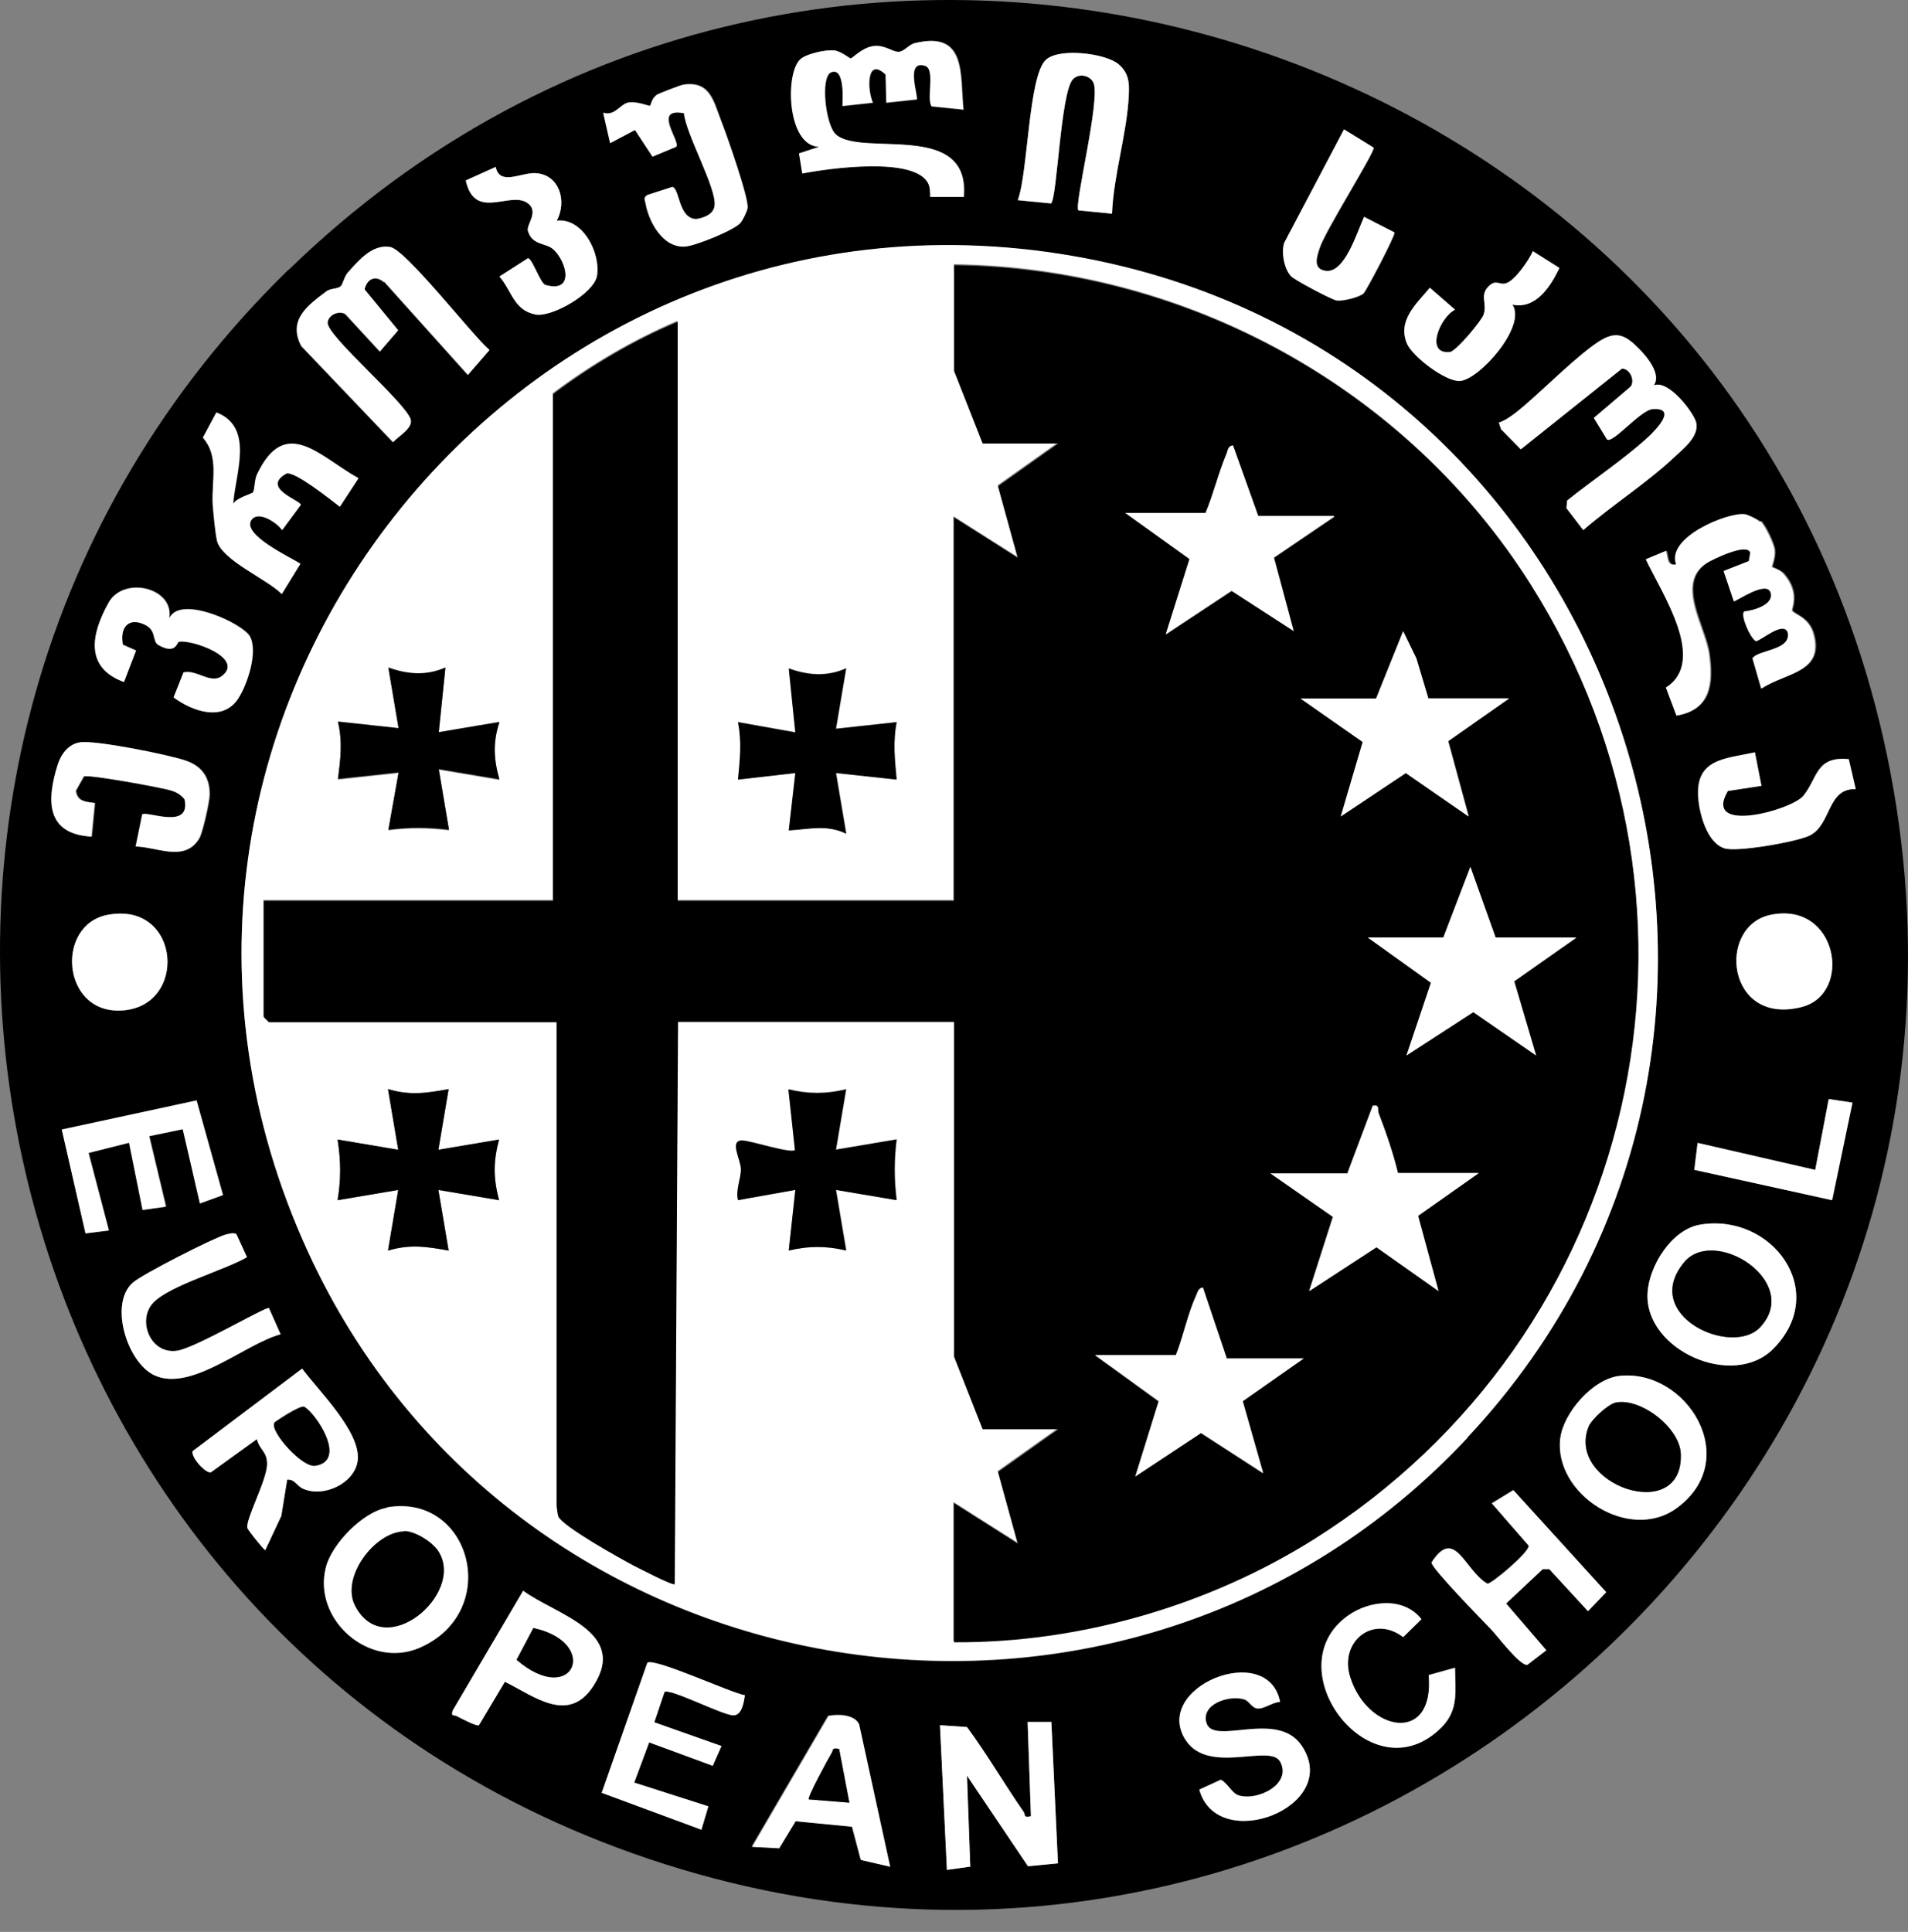
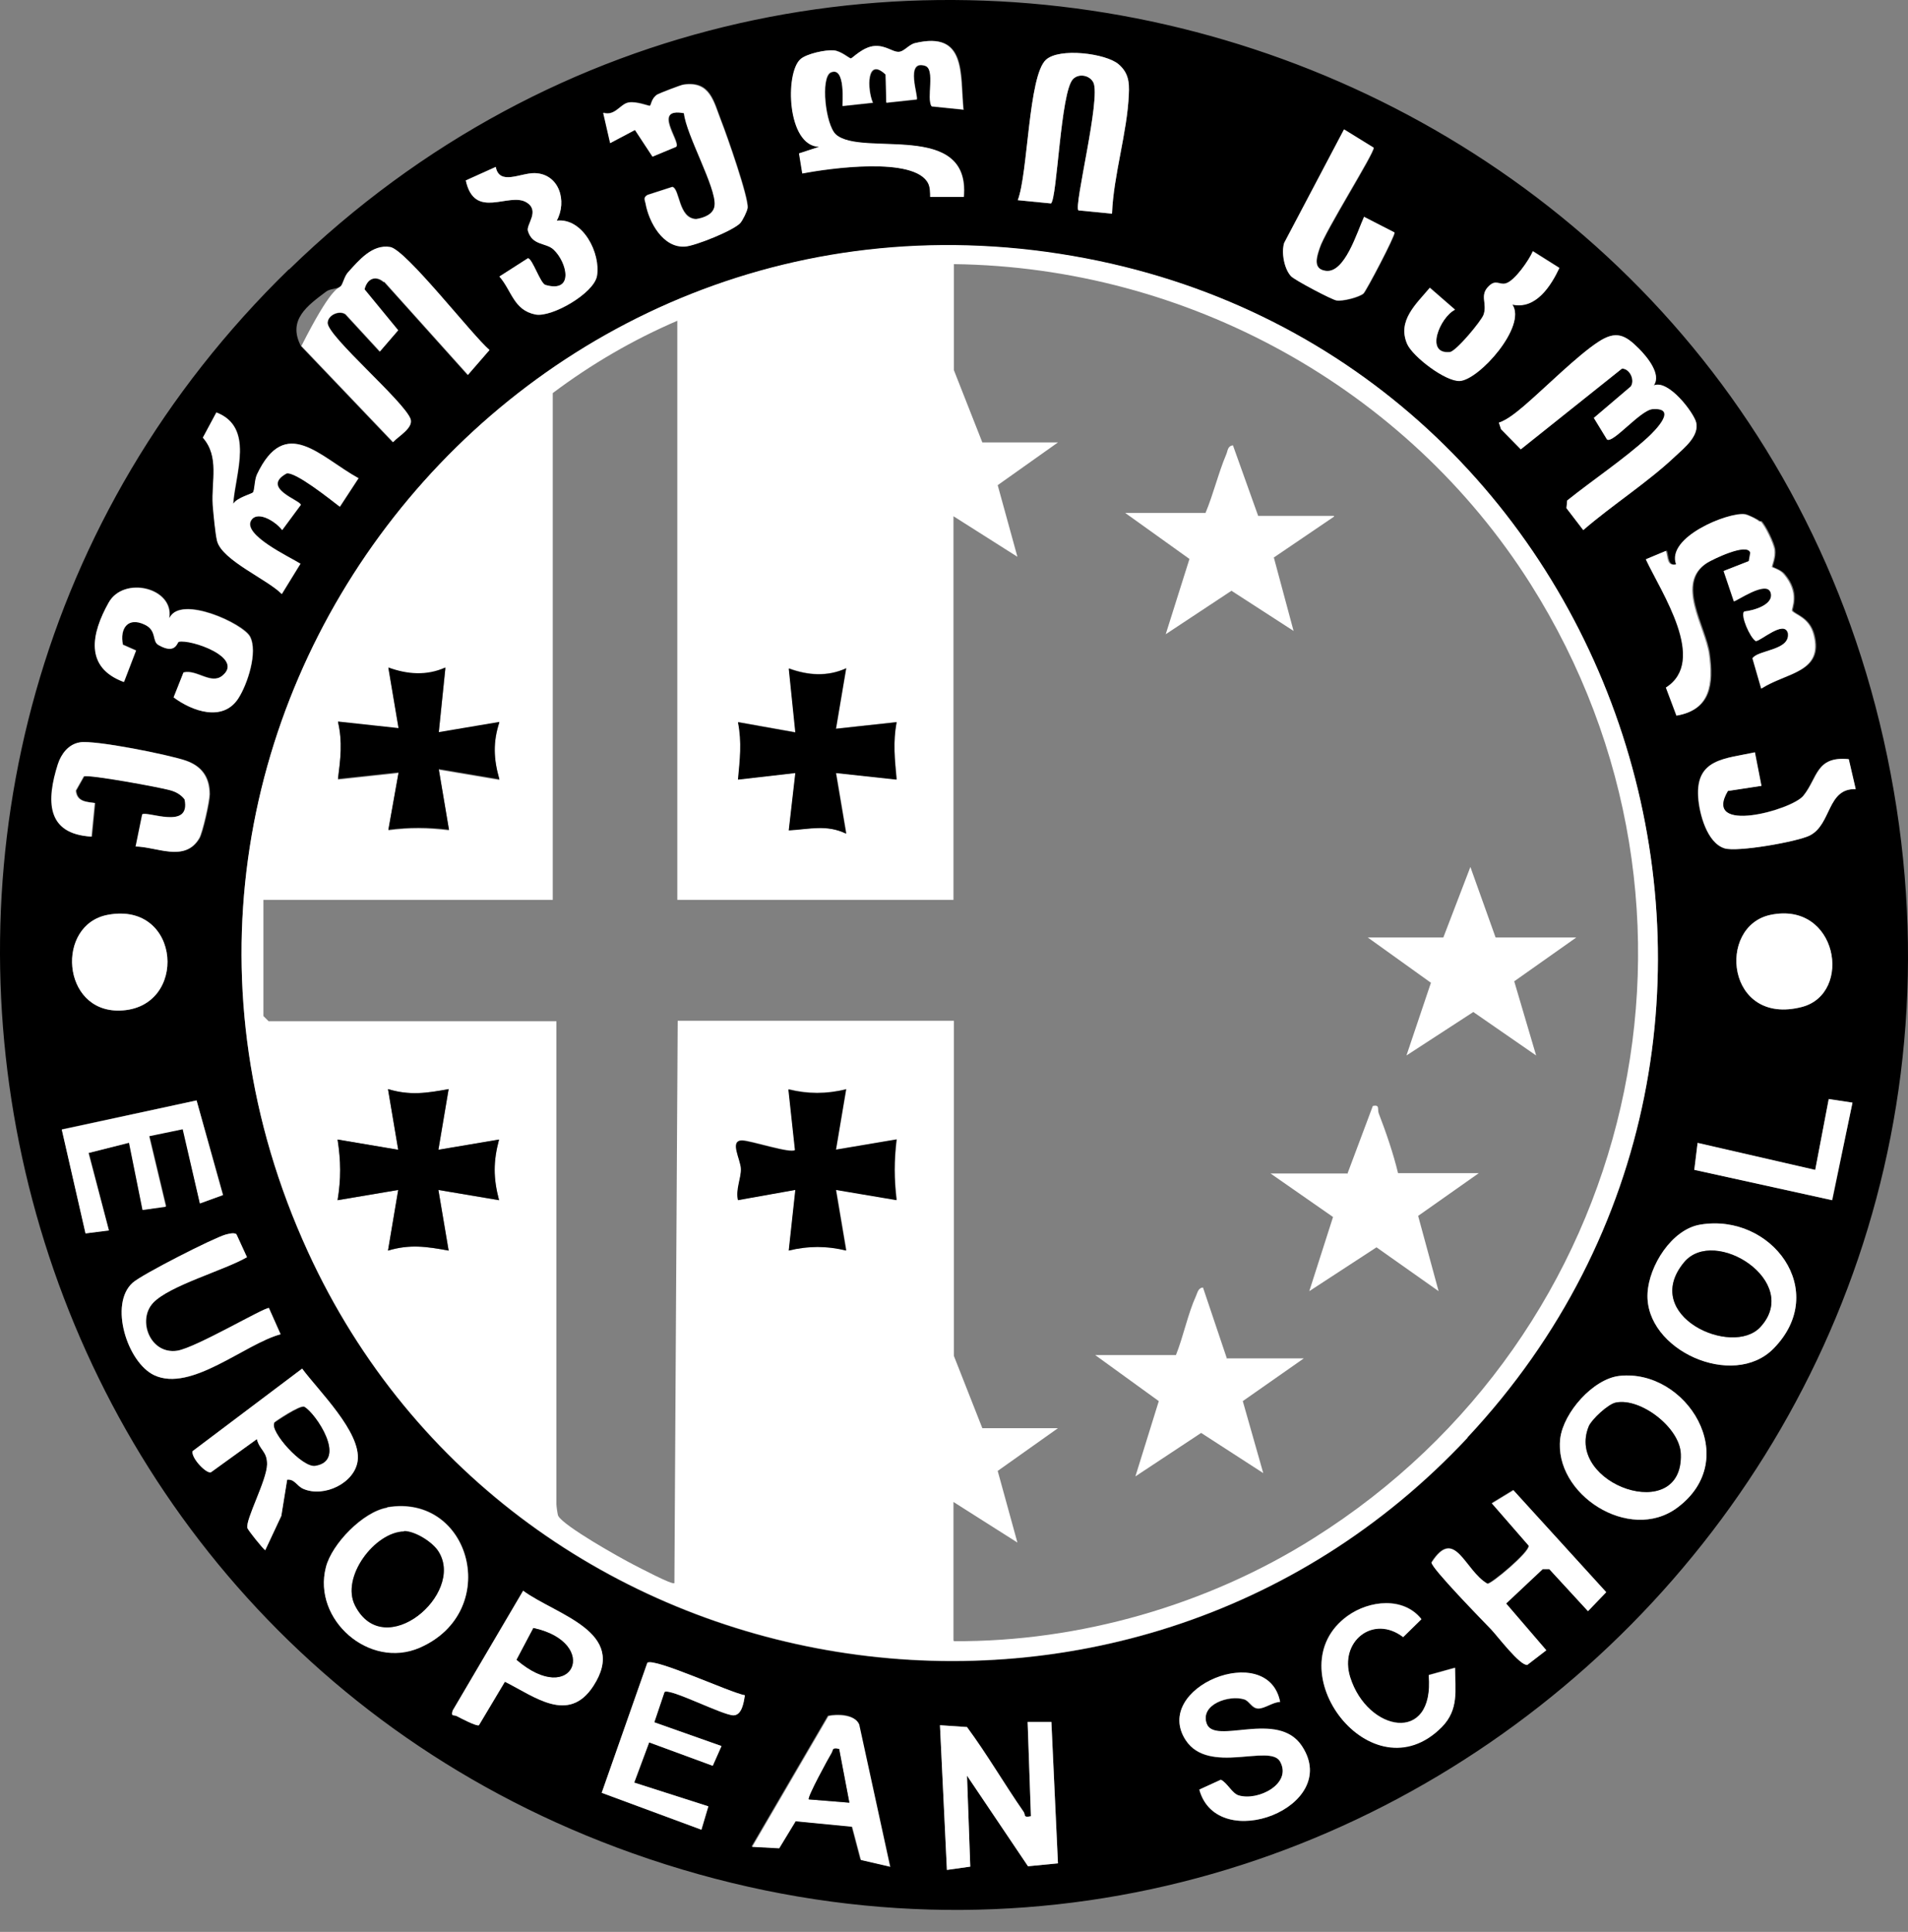
<svg xmlns="http://www.w3.org/2000/svg" width="81" height="82" viewBox="0 0 81 82" fill="none">
  <rect x="0" y="0" width="81" height="82" fill="#808080" stroke="none" />
  <path d="M12.268 11.443C34.848 -10.533 73.06 0.788 79.962 31.386C87.002 62.573 57.025 89.402 26.831 78.655C-1.317 68.636 -9.21 32.347 12.268 11.427V11.443ZM40.912 4.65C40.773 3.13 41.052 1.3 38.865 1.827C38.586 1.889 38.384 2.2 38.152 2.2C37.888 2.2 37.609 1.92 37.144 1.952C36.647 1.983 36.182 2.479 36.136 2.479C36.074 2.479 35.717 2.153 35.407 2.138C35.065 2.107 34.259 2.277 33.995 2.51C33.329 3.099 33.422 6.185 34.786 6.232L33.933 6.511L34.073 7.364C35.174 7.162 38.865 6.619 39.423 7.798C39.501 7.969 39.485 8.17 39.501 8.356H40.928C41.207 5.1 36.601 6.697 35.5 5.72C35.05 5.317 34.833 3.285 35.283 3.084C35.934 2.804 35.717 4.448 35.779 4.51L37.066 4.371C36.818 3.797 36.802 2.401 37.609 3.177L37.64 4.371L38.927 4.231C39.02 4.138 38.415 2.525 39.284 2.804C39.733 2.944 39.33 4.2 39.563 4.526L40.928 4.665L40.912 4.65ZM47.208 9.07C47.27 7.426 47.86 5.596 47.922 3.999C47.937 3.487 47.891 3.084 47.487 2.727C46.945 2.262 44.96 2.029 44.401 2.541C43.657 3.223 43.657 7.364 43.207 8.496L44.618 8.636C44.882 8.418 45.022 3.906 45.549 3.363C45.797 3.099 46.262 3.192 46.417 3.502C46.743 4.169 45.58 8.744 45.782 8.93L47.208 9.07ZM31.437 9.457C31.545 9.333 31.716 8.961 31.747 8.822C31.809 8.418 30.863 5.72 30.63 5.131C30.305 4.293 30.165 3.409 29.033 3.58C28.94 3.58 27.994 3.952 27.916 3.999C27.668 4.154 27.653 4.448 27.606 4.479C27.575 4.51 27.063 4.278 26.691 4.34C26.319 4.402 26.117 4.929 25.621 4.774L25.916 6.061L26.97 5.503L27.715 6.635L28.723 6.216C28.909 5.999 27.699 4.541 29.048 4.79C29.141 5.705 30.428 7.953 30.351 8.698C30.32 9.085 29.886 9.24 29.56 9.287C28.8 9.256 28.878 8.015 28.552 7.922L27.497 8.263C27.311 8.372 27.389 8.465 27.42 8.62C27.559 9.411 28.164 10.527 29.11 10.45C29.529 10.419 31.188 9.752 31.452 9.442L31.437 9.457ZM57.925 9.209C57.63 9.845 57.103 11.629 56.281 11.505C55.738 11.412 55.908 10.915 56.032 10.543C56.25 9.845 58.343 6.526 58.328 6.278L57.072 5.503L54.528 10.326C54.404 10.745 54.528 11.427 54.823 11.737C54.962 11.892 56.544 12.73 56.746 12.761C57.01 12.807 57.723 12.621 57.893 12.466C58.002 12.373 59.243 10.016 59.212 9.876L57.94 9.225L57.925 9.209ZM21.046 7.085L19.774 7.659C20.147 9.364 21.604 8.139 22.349 8.589C22.938 8.946 22.333 9.52 22.411 9.799C22.613 10.434 23.171 10.279 23.496 10.589C24.07 11.132 24.396 12.45 23.155 12.094C22.938 12.032 22.613 10.977 22.411 10.962L21.201 11.737C21.729 12.342 21.806 13.179 22.736 13.35C23.419 13.49 25.202 12.466 25.342 11.722C25.512 10.76 24.753 9.24 23.636 9.364C24.086 8.542 23.744 7.379 22.706 7.348C22.101 7.333 21.201 7.891 21.046 7.085ZM62.298 61.022C78.395 43.824 69.152 15.382 46.092 10.977C22.039 6.387 2.824 30.797 13.075 53.144C21.899 72.389 47.782 76.546 62.298 61.038V61.022ZM16.301 11.97L19.852 15.924L20.767 14.87C20.038 14.234 17.231 10.605 16.549 10.496C15.789 10.372 15.23 11.055 14.765 11.567C14.595 11.753 14.548 12.094 14.44 12.171C14.316 12.264 14.021 12.249 13.85 12.373C13.044 12.978 12.191 13.583 12.78 14.699L16.673 18.778C16.921 18.514 17.541 18.173 17.417 17.801C17.169 17.056 13.897 14.28 13.897 13.722C13.897 13.397 14.393 13.164 14.657 13.35L16.114 14.932L16.89 14.032L15.463 12.296C15.556 11.846 15.928 11.675 16.285 11.985L16.301 11.97ZM66.206 11.365L65.074 10.652C64.919 11.039 64.298 11.923 63.926 12.016C63.647 12.094 63.507 11.83 63.197 12.14C62.809 12.528 63.151 12.869 62.98 13.35C62.887 13.614 61.817 14.901 61.553 14.932C60.468 15.04 61.135 13.443 61.77 13.133L60.7 12.202C60.127 12.9 59.305 13.598 59.739 14.591C59.971 15.133 61.367 16.188 61.972 16.157C62.794 16.11 64.826 13.831 64.205 12.916C65.213 13.133 65.849 12.094 66.206 11.35V11.365ZM70.207 16.359C70.548 15.878 69.912 15.133 69.571 14.792C68.997 14.218 68.61 14.001 67.85 14.513C66.95 15.102 65.601 16.467 64.701 17.227C64.407 17.475 64.004 17.816 63.632 17.94L63.724 18.22L64.562 19.073L68.858 15.645C69.183 15.645 69.416 16.142 69.23 16.405L67.664 17.739L68.222 18.654C68.47 18.84 69.649 17.398 70.16 17.367C71.23 17.305 70.269 18.266 69.943 18.576C68.951 19.491 67.602 20.375 66.531 21.244L66.501 21.569L67.214 22.5C68.47 21.414 69.943 20.484 71.137 19.352C71.51 18.995 72.145 18.499 72.006 17.925C71.897 17.506 70.827 16.095 70.207 16.359ZM9.911 21.368C10.004 20.081 10.811 18.142 9.198 17.506L8.624 18.576C9.337 19.398 8.981 20.422 9.043 21.43C9.074 21.802 9.151 22.655 9.229 22.965C9.446 23.787 11.369 24.593 11.974 25.214L12.765 23.927C12.315 23.647 10.252 22.686 10.687 22.066C10.981 21.647 11.772 22.19 11.989 22.5L12.78 21.43C12.78 21.228 11.059 20.716 12.175 20.096C12.532 20.003 14.052 21.213 14.44 21.507L15.231 20.298C13.602 19.398 12.129 17.584 10.919 20.143C10.811 20.375 10.826 20.809 10.749 20.902C10.718 20.949 10.051 21.12 9.927 21.368H9.911ZM74.735 22.128C74.627 22.035 74.239 21.849 74.1 21.817C73.402 21.709 70.781 22.779 71.199 23.942C70.796 24.051 70.858 23.632 70.765 23.368L69.912 23.725C70.564 25.152 72.549 28.036 70.765 29.168L71.215 30.362C72.657 30.114 72.766 29.013 72.595 27.757C72.44 26.578 71.137 24.733 72.502 23.88C72.766 23.709 74.224 22.996 74.348 23.446L74.285 23.802L73.216 24.221L73.65 25.508C73.65 25.508 75.061 24.578 75.216 25.152C75.356 25.663 74.441 25.912 74.084 25.943C73.929 26.129 74.332 27.044 74.58 27.199C74.751 27.199 75.79 26.284 75.945 26.858C76.038 27.602 74.658 27.571 74.441 27.928L74.813 29.215C75.836 28.548 77.465 28.548 77.031 26.92C76.829 26.191 76.224 26.082 76.115 25.912C76.069 25.834 76.472 25.167 75.759 24.345C75.604 24.175 75.278 24.082 75.263 24.051C75.247 24.02 75.418 23.647 75.371 23.322C75.34 23.058 74.968 22.283 74.782 22.112L74.735 22.128ZM7.197 26.222C7.399 24.935 5.259 24.423 4.623 25.57C3.894 26.873 3.584 28.3 5.274 28.936L5.786 27.602L5.228 27.354C5.088 26.656 5.445 26.16 6.158 26.501C6.686 26.765 6.468 27.214 6.748 27.369C7.476 27.773 7.523 27.245 7.601 27.23C8.097 27.106 10.408 27.912 9.446 28.672C8.965 29.06 8.36 28.393 7.802 28.532L7.383 29.587C8.159 30.192 9.477 30.642 10.128 29.634C10.516 29.044 10.966 27.664 10.625 27.013C10.33 26.454 7.694 25.245 7.213 26.206L7.197 26.222ZM5.755 35.93C6.655 35.93 7.864 36.628 8.485 35.573C8.624 35.325 8.919 34.022 8.919 33.712C8.919 32.983 8.578 32.518 7.911 32.285C7.213 32.037 4.049 31.401 3.413 31.51C2.933 31.588 2.622 32.006 2.483 32.441C2.002 33.945 1.971 35.387 3.91 35.511L4.049 34.084C3.661 34.022 3.289 34.022 3.243 33.557L3.584 32.952C3.848 32.859 6.794 33.402 7.244 33.542C7.492 33.619 7.694 33.728 7.864 33.929C8.143 35.232 6.267 34.41 6.065 34.565L5.786 35.93H5.755ZM74.503 31.929C73.231 32.208 71.975 32.192 72.083 33.836C72.13 34.534 72.456 35.775 73.2 36.007C73.743 36.178 76.286 35.728 76.813 35.465C77.759 34.999 77.558 33.449 78.767 33.495L78.473 32.223C77.077 32.084 77.154 33.014 76.55 33.774C76.069 34.379 72.239 35.434 73.34 33.573L74.766 33.355L74.487 31.929H74.503ZM4.576 38.83C2.359 39.233 2.607 42.955 5.088 42.893C8.004 42.816 7.709 38.256 4.576 38.83ZM75.169 38.83C72.859 39.311 73.293 43.575 76.503 42.738C78.674 42.164 78.007 38.256 75.169 38.83ZM8.485 51.081L9.477 50.725L8.345 46.708L2.622 47.933L3.63 52.353L4.623 52.213L3.77 48.926L5.491 48.491L6.065 51.345L7.058 51.19L6.344 48.197L7.771 47.902L8.485 51.05V51.081ZM78.643 46.801L77.635 46.661L77.061 49.67L72.068 48.522L71.928 49.654L77.79 50.942L78.643 46.801ZM72.177 51.981C70.967 52.182 69.99 53.733 69.943 54.896C69.819 57.3 73.588 58.99 75.294 57.238C77.697 54.788 75.201 51.484 72.177 51.981ZM10.035 52.384C9.927 52.306 9.725 52.368 9.586 52.4C9.074 52.539 6.003 54.105 5.631 54.447C4.623 55.346 5.398 57.827 6.546 58.37C8.112 59.114 10.392 57.052 11.912 56.633L11.415 55.517C11.183 55.501 8.298 57.207 7.523 57.331C6.375 57.502 5.833 56.013 6.499 55.3C7.166 54.586 9.524 53.919 10.485 53.361L10.035 52.384ZM12.191 62.806C12.501 62.775 12.594 63.069 12.873 63.193C13.757 63.581 15.075 62.945 15.184 61.999C15.339 60.789 13.525 59.037 12.827 58.091L8.174 61.596C8.112 61.875 8.733 62.542 8.95 62.495L10.904 61.084C11.028 61.549 11.354 61.58 11.338 62.154C11.338 62.852 10.423 64.496 10.501 64.853C10.501 64.93 11.183 65.767 11.261 65.799L11.943 64.341L12.191 62.806ZM68.749 58.401C67.632 58.525 66.376 59.968 66.237 61.053C65.942 63.41 69.152 65.504 71.199 64C74.006 61.922 71.587 58.075 68.749 58.401ZM63.29 69.148C63.554 69.412 64.515 70.699 64.826 70.653L65.632 70.032L63.926 68.047L65.477 66.574H65.756L67.4 68.373L68.175 67.567L64.236 63.24L63.321 63.798L64.888 65.597C64.934 65.861 63.29 67.241 63.135 67.21C62.174 66.651 61.755 64.76 60.762 66.31C60.731 66.527 62.949 68.792 63.275 69.133L63.29 69.148ZM16.44 63.984C15.401 64.155 14.083 65.535 13.835 66.512C13.261 68.73 15.68 70.854 17.82 69.924C21.341 68.388 19.992 63.364 16.44 63.969V63.984ZM20.333 73.227L21.434 71.382C22.69 72.002 24.132 73.18 25.187 71.568C26.691 69.257 23.62 68.543 22.209 67.52L19.216 72.607C19.139 72.886 19.263 72.762 19.387 72.839C19.542 72.932 20.24 73.289 20.333 73.227ZM60.654 71.102C60.902 74.049 58.048 73.506 57.32 71.18C56.839 69.66 58.297 68.497 59.568 69.474L60.344 68.714C59.584 67.753 58.142 67.923 57.211 68.575C54.078 70.823 58.219 76.297 61.212 73.289C61.941 72.544 61.786 71.738 61.77 70.777L60.654 71.087V71.102ZM31.623 71.955C31.002 71.847 27.792 70.358 27.482 70.575L25.544 76.096L29.777 77.662L30.072 76.67L26.924 75.662L27.559 73.956L30.258 74.948L30.63 74.111L27.777 73.103L28.211 71.816C28.444 71.645 30.692 72.824 31.142 72.808C31.499 72.808 31.576 72.265 31.623 71.955ZM54.342 72.234C53.815 69.629 48.868 71.645 50.341 73.878C51.318 75.352 53.923 74.002 54.342 74.778C54.869 75.724 53.396 76.453 52.59 76.22C52.295 76.127 52.109 75.677 51.83 75.553L50.915 75.972C51.675 78.732 56.978 76.701 55.273 74.126C54.249 72.576 51.551 74.111 51.225 73.165C50.946 72.343 52.187 71.94 52.822 72.141C53.039 72.219 53.133 72.529 53.412 72.529C53.691 72.529 54.047 72.25 54.342 72.25V72.234ZM37.764 79.229L36.446 73.18C36.275 72.746 35.531 72.731 35.143 72.824L31.902 78.376L33.049 78.438L33.747 77.29L36.151 77.523L36.523 78.934L37.733 79.213L37.764 79.229ZM44.634 73.087H43.626L43.766 77.088C43.424 77.166 43.533 77.026 43.455 76.902C42.633 75.708 41.92 74.468 41.052 73.305L39.904 73.227L40.199 79.368L41.191 79.229L41.052 75.367L43.641 79.213L44.913 79.089L44.634 73.087Z" fill="black" />
  <path d="M62.298 61.023C47.798 76.531 21.899 72.375 13.075 53.129C2.824 30.782 22.039 6.372 46.092 10.963C69.153 15.367 78.396 43.809 62.298 61.008V61.023ZM40.494 69.661C45.828 69.692 51.272 68.126 55.769 65.288C69.509 56.65 73.712 38.629 64.981 24.796C59.708 16.453 50.388 11.335 40.494 11.211V15.708L41.703 18.779H44.913L42.355 20.593L43.192 23.633L40.478 21.912V38.195H28.754V13.615C26.878 14.421 25.094 15.46 23.466 16.685V38.195H11.183V43.127L11.4 43.344H23.621V63.846C23.621 63.923 23.667 64.28 23.698 64.342C23.931 64.776 26.304 66.11 26.909 66.42C27.126 66.528 28.552 67.288 28.63 67.195L28.77 43.328H40.494V57.549L41.703 60.62H44.913L42.355 62.434L43.192 65.474L40.478 63.752V69.615L40.494 69.661ZM18.906 28.363C18.1 28.72 17.294 28.657 16.487 28.363L16.921 30.937L14.347 30.658C14.549 31.511 14.456 32.224 14.347 33.093L16.921 32.814L16.487 35.248C17.387 35.124 18.146 35.14 19.061 35.248L18.627 32.674L21.202 33.108C20.953 32.255 20.922 31.527 21.202 30.674L18.627 31.108L18.906 28.394V28.363ZM35.919 28.363C35.112 28.72 34.306 28.657 33.499 28.363L33.779 31.077L31.344 30.643C31.499 31.511 31.421 32.209 31.344 33.077L33.779 32.798L33.499 35.233C34.368 35.187 35.097 34.985 35.934 35.373L35.5 32.798L38.074 33.077C37.997 32.224 37.904 31.511 38.074 30.643L35.5 30.922L35.934 28.347L35.919 28.363ZM19.046 46.228C18.116 46.399 17.402 46.507 16.472 46.228L16.906 48.803L14.332 48.368C14.471 49.268 14.471 50.028 14.332 50.943L16.906 50.508L16.472 53.083C17.402 52.804 18.116 52.912 19.046 53.083L18.612 50.508L21.186 50.943C20.938 50.012 20.938 49.314 21.186 48.368L18.612 48.803L19.046 46.228ZM35.919 46.228C35.097 46.43 34.322 46.43 33.484 46.228L33.763 48.803C33.593 48.973 31.871 48.399 31.515 48.399C30.972 48.399 31.453 49.206 31.468 49.593C31.483 49.981 31.235 50.477 31.344 50.927L33.779 50.493L33.499 53.067C34.322 52.866 35.097 52.866 35.934 53.067L35.5 50.493L38.074 50.927C37.966 50.028 37.966 49.268 38.074 48.353L35.5 48.787L35.934 46.213L35.919 46.228Z" fill="white" />
  <path d="M40.912 4.65L39.547 4.51C39.315 4.185 39.718 2.929 39.268 2.789C38.4 2.51 39.004 4.123 38.911 4.216L37.624 4.355L37.593 3.161C36.771 2.386 36.802 3.782 37.05 4.355L35.763 4.495C35.763 4.495 35.918 2.789 35.267 3.068C34.817 3.27 35.034 5.301 35.484 5.705C36.585 6.682 41.191 5.084 40.912 8.356H39.485C39.485 8.17 39.485 7.969 39.408 7.798C38.849 6.62 35.143 7.147 34.057 7.364L33.918 6.511L34.771 6.232C33.406 6.201 33.313 3.099 33.98 2.51C34.243 2.277 35.05 2.107 35.391 2.138C35.701 2.169 36.058 2.494 36.12 2.479C36.182 2.479 36.632 1.983 37.128 1.952C37.593 1.921 37.872 2.2 38.136 2.2C38.384 2.2 38.57 1.89 38.849 1.828C41.02 1.316 40.741 3.13 40.896 4.65H40.912Z" fill="white" />
  <path d="M74.735 22.128C74.921 22.298 75.294 23.073 75.325 23.337C75.371 23.663 75.201 24.035 75.216 24.066C75.232 24.097 75.557 24.175 75.712 24.361C76.426 25.183 76.022 25.849 76.069 25.927C76.193 26.098 76.798 26.206 76.984 26.935C77.418 28.563 75.79 28.548 74.766 29.23L74.394 27.943C74.611 27.586 76.007 27.617 75.898 26.873C75.743 26.299 74.72 27.23 74.534 27.214C74.286 27.059 73.882 26.129 74.037 25.958C74.394 25.927 75.309 25.679 75.169 25.167C75.014 24.593 73.665 25.57 73.603 25.524L73.169 24.237L74.239 23.818L74.301 23.461C74.177 23.027 72.719 23.74 72.456 23.895C71.091 24.764 72.394 26.609 72.549 27.773C72.719 29.029 72.611 30.13 71.168 30.378L70.719 29.184C72.502 28.052 70.533 25.167 69.866 23.74L70.719 23.384C70.812 23.647 70.75 24.05 71.153 23.957C70.719 22.794 73.355 21.74 74.053 21.833C74.192 21.848 74.58 22.035 74.689 22.143L74.735 22.128Z" fill="white" />
-   <path d="M16.301 11.97C15.944 11.66 15.587 11.831 15.479 12.28L16.906 14.017L16.13 14.917L14.672 13.335C14.409 13.149 13.912 13.366 13.912 13.707C13.912 14.281 17.169 17.042 17.433 17.786C17.557 18.158 16.937 18.499 16.689 18.763L12.796 14.684C12.222 13.568 13.06 12.963 13.866 12.358C14.037 12.234 14.331 12.265 14.455 12.156C14.564 12.079 14.61 11.738 14.781 11.552C15.246 11.04 15.805 10.357 16.564 10.482C17.231 10.59 20.054 14.235 20.783 14.855L19.868 15.909L16.316 11.955L16.301 11.97Z" fill="white" />
+   <path d="M16.301 11.97C15.944 11.66 15.587 11.831 15.479 12.28L16.906 14.017L16.13 14.917L14.672 13.335C14.409 13.149 13.912 13.366 13.912 13.707C13.912 14.281 17.169 17.042 17.433 17.786C17.557 18.158 16.937 18.499 16.689 18.763L12.796 14.684C14.037 12.234 14.331 12.265 14.455 12.156C14.564 12.079 14.61 11.738 14.781 11.552C15.246 11.04 15.805 10.357 16.564 10.482C17.231 10.59 20.054 14.235 20.783 14.855L19.868 15.909L16.316 11.955L16.301 11.97Z" fill="white" />
  <path d="M70.207 16.358C70.827 16.095 71.897 17.506 72.006 17.925C72.145 18.499 71.51 19.01 71.137 19.352C69.943 20.484 68.47 21.414 67.214 22.5L66.5 21.569L66.531 21.244C67.601 20.39 68.935 19.491 69.943 18.576C70.284 18.266 71.246 17.289 70.16 17.366C69.648 17.398 68.47 18.84 68.222 18.654L67.663 17.739L69.23 16.405C69.416 16.141 69.199 15.645 68.858 15.645L64.562 19.072L63.724 18.219L63.631 17.94C64.004 17.816 64.407 17.475 64.701 17.227C65.585 16.467 66.95 15.102 67.85 14.513C68.609 14.017 68.997 14.218 69.571 14.792C69.912 15.133 70.548 15.893 70.207 16.358Z" fill="white" />
  <path d="M9.912 21.368C10.051 21.136 10.703 20.95 10.733 20.903C10.811 20.81 10.796 20.376 10.904 20.143C12.114 17.584 13.572 19.399 15.215 20.298L14.424 21.508C14.037 21.213 12.533 20.004 12.16 20.097C11.044 20.717 12.765 21.244 12.765 21.43L11.974 22.5C11.773 22.206 10.982 21.648 10.671 22.066C10.237 22.687 12.315 23.648 12.75 23.927L11.959 25.214C11.354 24.594 9.431 23.788 9.214 22.966C9.136 22.656 9.059 21.803 9.028 21.43C8.966 20.422 9.322 19.383 8.609 18.577L9.183 17.507C10.796 18.127 9.989 20.081 9.896 21.368H9.912Z" fill="white" />
  <path d="M47.208 9.069L45.781 8.93C45.58 8.744 46.743 4.169 46.417 3.502C46.262 3.192 45.797 3.099 45.549 3.362C45.022 3.921 44.882 8.418 44.618 8.635L43.207 8.496C43.641 7.363 43.657 3.223 44.401 2.54C44.959 2.013 46.944 2.261 47.487 2.727C47.906 3.083 47.953 3.486 47.922 3.998C47.859 5.611 47.27 7.441 47.208 9.069Z" fill="white" />
  <path d="M12.191 62.806L11.943 64.342L11.26 65.799C11.183 65.768 10.516 64.931 10.501 64.853C10.423 64.481 11.322 62.837 11.338 62.155C11.338 61.597 11.028 61.566 10.904 61.085L8.95 62.496C8.733 62.543 8.112 61.876 8.174 61.597L12.827 58.092C13.525 59.038 15.339 60.79 15.184 62C15.06 62.946 13.757 63.582 12.873 63.194C12.594 63.07 12.517 62.775 12.191 62.806ZM11.648 60.387C11.447 60.728 12.827 62.294 13.385 62.201C14.765 61.984 13.385 59.968 12.92 59.705C12.749 59.612 11.695 60.309 11.648 60.371V60.387Z" fill="white" />
  <path d="M44.634 73.089L44.913 79.091L43.642 79.215L41.052 75.369L41.191 79.23L40.199 79.37L39.904 73.228L41.052 73.306C41.905 74.469 42.634 75.725 43.456 76.904C43.549 77.028 43.425 77.168 43.766 77.09L43.626 73.089H44.634Z" fill="white" />
  <path d="M31.436 9.459C31.157 9.785 29.514 10.436 29.095 10.467C28.149 10.545 27.544 9.428 27.404 8.637C27.373 8.482 27.296 8.389 27.482 8.28L28.537 7.939C28.862 8.017 28.785 9.273 29.544 9.304C29.87 9.257 30.304 9.102 30.335 8.715C30.413 7.97 29.126 5.722 29.033 4.807C27.668 4.558 28.878 6.001 28.707 6.233L27.699 6.652L26.955 5.52L25.9 6.078L25.605 4.791C26.102 4.946 26.334 4.419 26.675 4.357C27.017 4.295 27.544 4.512 27.59 4.496C27.637 4.465 27.652 4.171 27.901 4.016C27.978 3.969 28.94 3.597 29.017 3.597C30.149 3.442 30.289 4.326 30.615 5.148C30.847 5.737 31.793 8.435 31.731 8.839C31.716 8.978 31.53 9.35 31.421 9.475L31.436 9.459Z" fill="white" />
  <path d="M72.177 51.98C75.201 51.469 77.698 54.788 75.294 57.238C73.572 58.99 69.819 57.3 69.943 54.896C70.005 53.733 70.967 52.182 72.177 51.98ZM74.735 56.323C76.503 54.4 72.781 52.027 71.494 53.578C69.618 55.842 73.557 57.626 74.735 56.323Z" fill="white" />
  <path d="M16.44 63.985C19.991 63.38 21.325 68.405 17.82 69.94C15.68 70.871 13.261 68.746 13.835 66.528C14.083 65.536 15.416 64.171 16.44 64V63.985ZM17.153 64.993C15.913 65.024 14.455 66.947 15.075 68.141C16.331 70.56 19.728 67.66 18.627 65.861C18.378 65.458 17.634 64.977 17.153 64.977V64.993Z" fill="white" />
  <path d="M68.749 58.401C71.587 58.09 74.006 61.921 71.199 63.999C69.168 65.503 65.958 63.41 66.237 61.052C66.376 59.951 67.632 58.525 68.749 58.401ZM68.594 59.533C68.284 59.595 67.57 60.246 67.446 60.541C66.438 62.991 71.448 64.759 71.355 61.719C71.323 60.603 69.633 59.316 68.594 59.533Z" fill="white" />
  <path d="M7.197 26.221C7.678 25.26 10.315 26.469 10.609 27.028C10.95 27.679 10.501 29.044 10.113 29.648C9.462 30.657 8.159 30.191 7.368 29.602L7.787 28.547C8.345 28.408 8.95 29.075 9.431 28.687C10.392 27.912 8.081 27.121 7.585 27.245C7.523 27.26 7.461 27.803 6.732 27.384C6.438 27.229 6.67 26.764 6.143 26.516C5.43 26.175 5.073 26.671 5.212 27.369L5.771 27.617L5.259 28.951C3.569 28.33 3.879 26.888 4.608 25.585C5.243 24.438 7.384 24.95 7.182 26.237L7.197 26.221Z" fill="white" />
  <path d="M5.755 35.93L6.034 34.566C6.236 34.41 8.112 35.248 7.833 33.93C7.678 33.728 7.461 33.604 7.213 33.542C6.779 33.418 3.817 32.875 3.553 32.953L3.212 33.557C3.258 34.023 3.631 34.038 4.018 34.085L3.879 35.511C1.94 35.403 1.971 33.961 2.452 32.441C2.591 32.007 2.902 31.588 3.382 31.51C4.018 31.402 7.166 32.038 7.88 32.286C8.547 32.518 8.888 32.984 8.888 33.712C8.888 34.023 8.593 35.325 8.454 35.574C7.849 36.628 6.639 35.93 5.724 35.93H5.755Z" fill="white" />
  <path d="M63.291 69.149C62.965 68.808 60.747 66.544 60.778 66.326C61.771 64.776 62.174 66.668 63.151 67.226C63.306 67.257 64.95 65.877 64.903 65.613L63.337 63.814L64.252 63.256L68.191 67.583L67.416 68.389L65.772 66.606H65.493L63.942 68.063L65.648 70.048L64.841 70.669C64.531 70.715 63.57 69.444 63.306 69.165L63.291 69.149Z" fill="white" />
  <path d="M54.342 72.235C54.048 72.235 53.675 72.53 53.412 72.514C53.148 72.499 53.04 72.189 52.823 72.127C52.187 71.925 50.946 72.328 51.225 73.15C51.551 74.096 54.249 72.546 55.273 74.112C56.979 76.702 51.675 78.733 50.915 75.957L51.83 75.538C52.109 75.678 52.311 76.128 52.59 76.205C53.412 76.454 54.87 75.709 54.342 74.763C53.908 74.003 51.318 75.337 50.341 73.864C48.868 71.615 53.815 69.615 54.342 72.22V72.235Z" fill="white" />
  <path d="M31.623 71.957C31.576 72.251 31.499 72.794 31.142 72.809C30.692 72.809 28.444 71.646 28.211 71.817L27.777 73.104L30.63 74.112L30.258 74.95L27.559 73.957L26.924 75.663L30.072 76.671L29.777 77.663L25.544 76.097L27.482 70.576C27.792 70.359 31.002 71.848 31.623 71.957Z" fill="white" />
  <path d="M8.485 51.081L7.756 47.933L6.329 48.228L7.042 51.221L6.05 51.36L5.476 48.507L3.755 48.941L4.623 52.229L3.631 52.353L2.623 47.949L8.345 46.708L9.462 50.725L8.485 51.081Z" fill="white" />
  <path d="M37.764 79.23L36.554 78.95L36.182 77.539L33.779 77.306L33.081 78.454L31.933 78.392L35.174 72.84C35.562 72.763 36.306 72.778 36.477 73.197L37.795 79.245L37.764 79.23ZM35.624 74.236C35.283 74.158 35.391 74.282 35.298 74.422C35.19 74.608 34.244 76.314 34.337 76.376L36.058 76.516L35.624 74.236Z" fill="white" />
  <path d="M10.036 52.385L10.485 53.362C9.524 53.92 7.198 54.556 6.5 55.301C5.802 56.045 6.376 57.503 7.523 57.332C8.314 57.208 11.199 55.502 11.416 55.518L11.912 56.634C10.392 57.038 8.112 59.1 6.546 58.371C5.399 57.828 4.623 55.347 5.631 54.448C6.003 54.106 9.074 52.54 9.586 52.401C9.725 52.37 9.911 52.308 10.036 52.385Z" fill="white" />
  <path d="M57.925 9.211L59.196 9.863C59.227 10.002 57.986 12.359 57.878 12.452C57.707 12.607 56.994 12.794 56.73 12.747C56.529 12.716 54.947 11.879 54.807 11.724C54.513 11.413 54.389 10.716 54.513 10.312L57.056 5.489L58.312 6.265C58.328 6.513 56.234 9.816 56.017 10.529C55.893 10.902 55.722 11.413 56.265 11.491C57.087 11.63 57.614 9.832 57.909 9.196L57.925 9.211Z" fill="white" />
  <path d="M20.332 73.228C20.239 73.29 19.542 72.917 19.387 72.84C19.262 72.778 19.138 72.886 19.216 72.607L22.209 67.52C23.62 68.56 26.691 69.257 25.187 71.568C24.132 73.181 22.705 72.018 21.434 71.382L20.332 73.228ZM22.643 69.102L21.93 70.452C24.334 72.514 25.512 69.723 22.643 69.102Z" fill="white" />
  <path d="M21.046 7.085C21.201 7.891 22.101 7.333 22.705 7.349C23.744 7.38 24.086 8.543 23.636 9.365C24.753 9.241 25.512 10.76 25.342 11.722C25.202 12.451 23.434 13.474 22.736 13.35C21.806 13.164 21.729 12.342 21.201 11.737L22.411 10.962C22.597 10.962 22.938 12.032 23.155 12.094C24.396 12.451 24.07 11.117 23.496 10.59C23.171 10.295 22.597 10.435 22.411 9.799C22.333 9.535 22.938 8.946 22.349 8.589C21.604 8.139 20.147 9.365 19.774 7.659L21.046 7.085Z" fill="white" />
  <path d="M74.503 31.93L74.782 33.356L73.355 33.574C72.254 35.434 76.069 34.395 76.565 33.775C77.186 33.015 77.093 32.085 78.488 32.224L78.783 33.496C77.558 33.45 77.759 35 76.829 35.465C76.302 35.729 73.743 36.179 73.215 36.008C72.471 35.776 72.145 34.535 72.099 33.837C71.99 32.193 73.246 32.209 74.518 31.93H74.503Z" fill="white" />
  <path d="M60.654 71.104L61.771 70.794C61.771 71.755 61.941 72.562 61.212 73.306C58.235 76.315 54.094 70.84 57.211 68.592C58.126 67.925 59.584 67.77 60.344 68.731L59.568 69.491C58.297 68.514 56.839 69.677 57.32 71.197C58.049 73.508 60.902 74.066 60.654 71.12V71.104Z" fill="white" />
  <path d="M66.206 11.366C65.849 12.126 65.213 13.149 64.205 12.932C64.826 13.847 62.794 16.127 61.972 16.173C61.367 16.204 59.987 15.15 59.739 14.607C59.305 13.614 60.127 12.901 60.701 12.219L61.771 13.149C61.135 13.459 60.468 15.057 61.553 14.948C61.817 14.917 62.887 13.63 62.98 13.366C63.151 12.886 62.794 12.544 63.197 12.157C63.508 11.847 63.647 12.11 63.926 12.033C64.299 11.924 64.903 11.056 65.074 10.668L66.206 11.381V11.366Z" fill="white" />
  <path d="M75.169 38.831C78.007 38.241 78.674 42.165 76.503 42.739C73.293 43.576 72.859 39.311 75.169 38.831Z" fill="white" />
  <path d="M4.577 38.83C7.709 38.24 8.004 42.815 5.089 42.893C2.607 42.97 2.359 39.248 4.577 38.83Z" fill="white" />
  <path d="M78.643 46.802L77.775 50.942L71.928 49.655L72.068 48.508L77.061 49.655L77.635 46.647L78.643 46.802Z" fill="white" />
-   <path d="M40.493 69.66V63.798L43.207 65.52L42.37 62.48L44.928 60.666H41.718L40.509 57.595V43.374H28.785L28.645 67.241C28.567 67.319 27.141 66.574 26.924 66.466C26.334 66.156 23.946 64.822 23.713 64.388C23.682 64.326 23.636 63.984 23.636 63.892V43.39H11.415L11.198 43.173V38.241H23.481V16.731C25.109 15.506 26.892 14.451 28.769 13.661V38.241H40.493V21.957L43.207 23.679L42.37 20.639L44.928 18.825H41.718L40.509 15.754V11.257C50.418 11.381 59.739 16.499 64.996 24.842C73.727 38.675 69.524 56.696 55.784 65.334C51.287 68.156 45.843 69.738 40.509 69.707L40.493 69.66ZM56.637 21.926H53.427L52.357 18.933C52.124 18.949 52.14 19.151 52.078 19.306C51.736 20.096 51.535 20.98 51.194 21.771H47.782L50.511 23.741L49.503 26.936L52.295 25.09L54.931 26.796L54.094 23.679L56.653 21.942L56.637 21.926ZM58.42 29.649H55.21L57.862 31.495L56.932 34.643L59.692 32.813L62.36 34.643L61.491 31.448L64.066 29.634H60.638L60.126 27.928L59.568 26.78L58.42 29.634V29.649ZM63.492 39.792L62.422 36.783L61.274 39.792H58.064L60.747 41.715L59.708 44.801L62.546 42.971L65.213 44.801L64.283 41.653L66.934 39.807H63.507L63.492 39.792ZM57.211 49.795H53.923L56.575 51.64L55.567 54.788L58.42 52.927L61.057 54.788L60.188 51.593L62.763 49.779H59.336C59.134 48.942 58.824 48.042 58.514 47.236C58.452 47.05 58.576 46.864 58.265 46.926L57.195 49.779L57.211 49.795ZM52.062 57.657L51.054 54.664C50.853 54.68 50.837 54.881 50.76 55.021C50.418 55.75 50.217 56.758 49.907 57.533H46.479L49.178 59.487L48.185 62.682L50.977 60.836L53.613 62.542L52.745 59.487L55.334 57.673H52.047L52.062 57.657Z" fill="black" />
  <path d="M18.906 28.361L18.627 31.075L21.201 30.641C20.922 31.494 20.953 32.207 21.201 33.076L18.627 32.641L19.061 35.216C18.162 35.107 17.402 35.107 16.487 35.216L16.921 32.781L14.347 33.06C14.455 32.207 14.548 31.494 14.347 30.625L16.921 30.904L16.487 28.33C17.293 28.625 18.115 28.687 18.906 28.33V28.361Z" fill="black" />
  <path d="M19.046 46.227L18.611 48.802L21.186 48.368C20.938 49.298 20.938 49.996 21.186 50.942L18.611 50.508L19.046 53.082C18.115 52.911 17.402 52.803 16.471 53.082L16.905 50.508L14.331 50.942C14.486 50.027 14.471 49.283 14.331 48.368L16.905 48.802L16.471 46.227C17.402 46.507 18.115 46.398 19.046 46.227Z" fill="black" />
  <path d="M35.919 28.362L35.484 30.937L38.059 30.657C37.904 31.526 37.981 32.224 38.059 33.092L35.484 32.813L35.919 35.388C35.097 34.984 34.352 35.201 33.484 35.248L33.763 32.813L31.328 33.092C31.406 32.239 31.499 31.526 31.328 30.657L33.763 31.092L33.484 28.378C34.29 28.672 35.112 28.735 35.903 28.378L35.919 28.362Z" fill="black" />
  <path d="M35.918 46.227L35.484 48.802L38.058 48.368C37.95 49.267 37.95 50.027 38.058 50.942L35.484 50.508L35.918 53.082C35.096 52.88 34.321 52.88 33.483 53.082L33.763 50.508L31.328 50.942C31.219 50.492 31.467 50.011 31.452 49.608C31.436 49.205 30.956 48.399 31.498 48.414C31.855 48.414 33.577 48.988 33.747 48.817L33.468 46.243C34.29 46.445 35.065 46.445 35.903 46.243L35.918 46.227Z" fill="black" />
  <path d="M11.648 60.387C11.648 60.387 12.749 59.627 12.92 59.72C13.401 59.983 14.765 61.999 13.385 62.217C12.827 62.31 11.447 60.743 11.648 60.402V60.387Z" fill="black" />
  <path d="M74.735 56.324C73.541 57.627 69.618 55.843 71.494 53.579C72.781 52.028 76.503 54.401 74.735 56.324Z" fill="black" />
  <path d="M17.154 64.993C17.634 64.993 18.394 65.474 18.627 65.877C19.728 67.66 16.316 70.576 15.075 68.157C14.455 66.947 15.913 65.024 17.154 65.009V64.993Z" fill="black" />
  <path d="M68.594 59.533C69.649 59.316 71.324 60.603 71.355 61.72C71.463 64.759 66.439 63.007 67.447 60.541C67.571 60.246 68.269 59.595 68.594 59.533Z" fill="black" />
  <path d="M35.624 74.236L36.058 76.515L34.337 76.376C34.259 76.298 35.19 74.592 35.298 74.422C35.391 74.282 35.298 74.174 35.624 74.236Z" fill="black" />
  <path d="M22.644 69.102C25.513 69.722 24.334 72.513 21.93 70.451L22.644 69.102Z" fill="black" />
  <path d="M52.062 57.657H55.35L52.76 59.471L53.629 62.527L50.992 60.821L48.201 62.666L49.194 59.471L46.495 57.517H49.922C50.233 56.742 50.434 55.749 50.775 55.005C50.837 54.866 50.868 54.664 51.07 54.648L52.078 57.642L52.062 57.657Z" fill="white" />
  <path d="M56.637 21.926L54.078 23.663L54.916 26.78L52.279 25.075L49.488 26.92L50.496 23.725L47.767 21.771H51.178C51.52 20.949 51.721 20.081 52.062 19.274C52.124 19.135 52.109 18.933 52.342 18.902L53.412 21.895H56.622L56.637 21.926Z" fill="white" />
  <path d="M63.492 39.791H66.919L64.283 41.652L65.213 44.8L62.546 42.955L59.708 44.8L60.747 41.714L58.064 39.791H61.274L62.422 36.798L63.492 39.791Z" fill="white" />
  <path d="M57.211 49.795L58.281 46.941C58.591 46.879 58.467 47.081 58.529 47.251C58.84 48.058 59.15 48.957 59.351 49.795H62.779L60.204 51.609L61.073 54.804L58.436 52.943L55.583 54.804L56.591 51.656L53.939 49.81H57.227L57.211 49.795Z" fill="white" />
-   <path d="M58.421 29.649L59.568 26.796L60.127 27.944L60.638 29.649H64.066L61.476 31.464L62.344 34.658L59.677 32.813L56.916 34.658L57.847 31.495L55.21 29.649H58.421Z" fill="white" />
</svg>